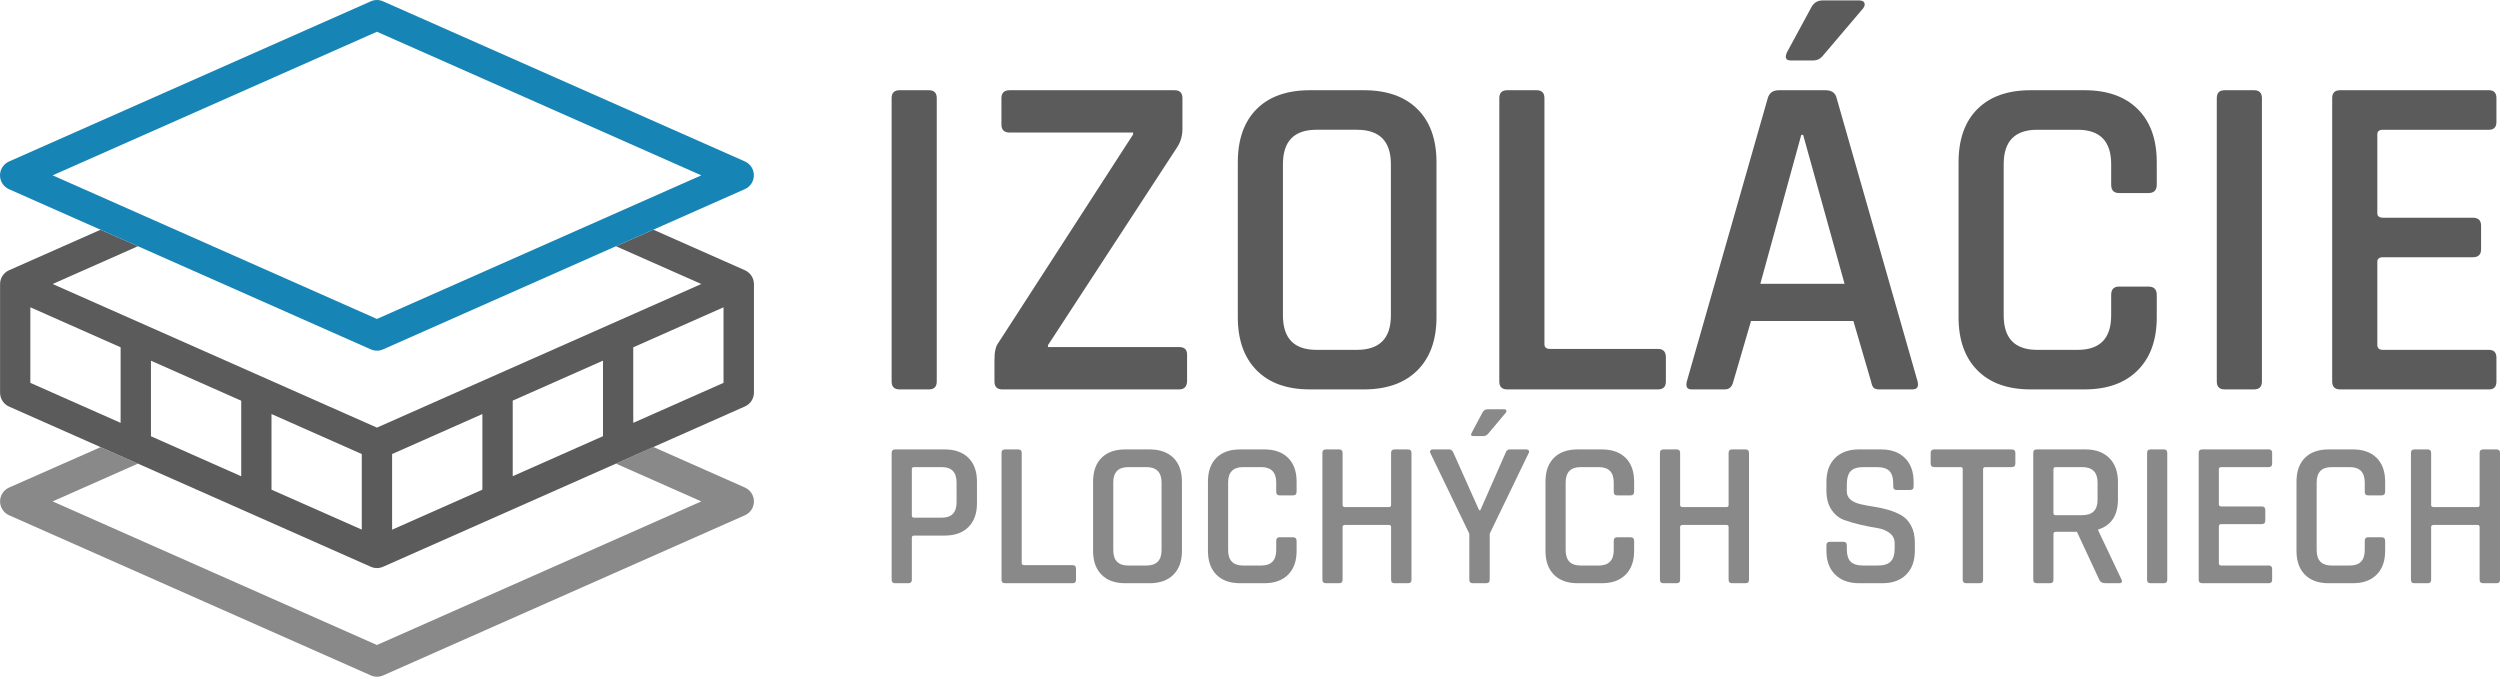
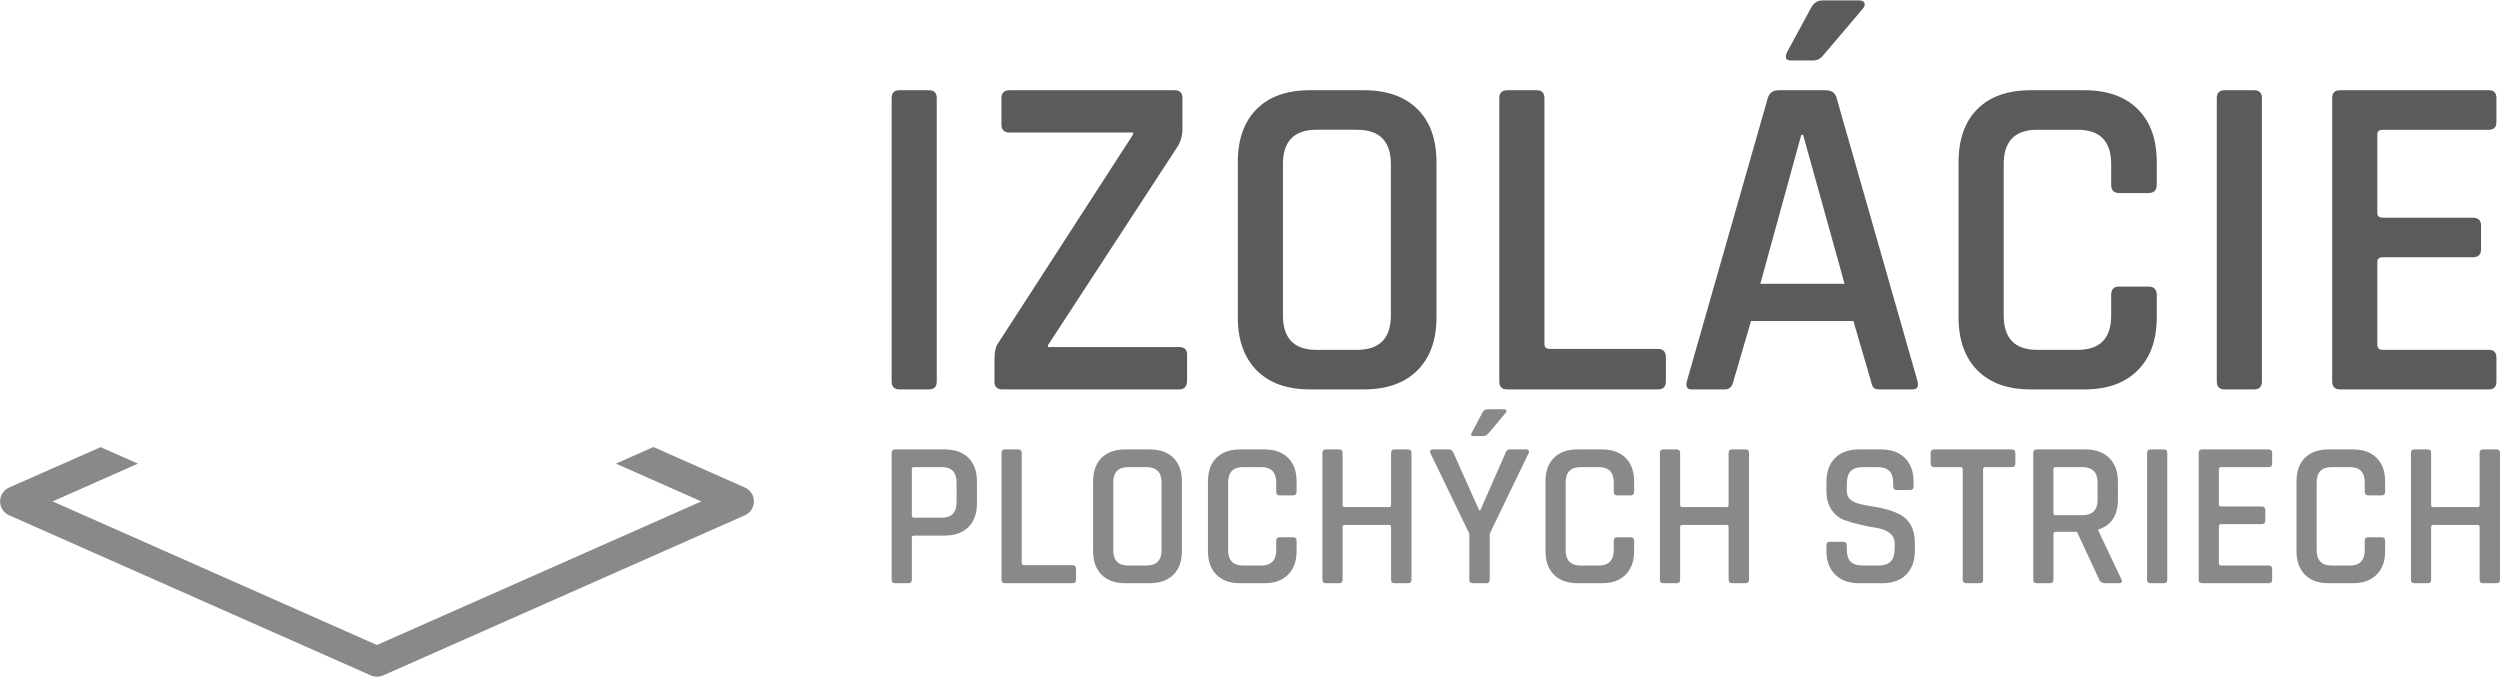
<svg xmlns="http://www.w3.org/2000/svg" xml:space="preserve" width="228.7mm" height="61.907mm" version="1.1" style="shape-rendering:geometricPrecision; text-rendering:geometricPrecision; image-rendering:optimizeQuality; fill-rule:evenodd; clip-rule:evenodd" viewBox="0 0 23058.58 6241.74">
  <defs>
    <style type="text/css">
   
    .fil2 {fill:#898989}
    .fil3 {fill:#5B5B5B}
    .fil1 {fill:#898989;fill-rule:nonzero}
    .fil0 {fill:#5B5B5B;fill-rule:nonzero}
    .fil4 {fill:#1685B6;fill-rule:nonzero}
   
  </style>
  </defs>
  <g id="Layer_x0020_1">
    <g id="_1947781270720">
      <path class="fil0" d="M8640.11 905.09l0 2613.58c0,48.64 -24.32,72.97 -72.96,72.97l-270.37 0c-48.64,0 -72.97,-24.33 -72.97,-72.97l0 -2613.58c0,-48.65 24.33,-72.97 72.97,-72.97l270.37 0c48.64,0 72.96,24.32 72.96,72.97zm532.16 2613.58l0 -201.7c0,-74.39 12.88,-127.31 38.63,-158.79l1240.27 -1918.35 0 -17.18 -1137.27 0c-51.51,0 -77.25,-24.32 -77.25,-72.96l0 -244.61c0,-48.65 25.74,-72.97 77.25,-72.97l1519.23 0c48.64,0 72.96,24.32 72.96,72.97l0 283.24c0,62.95 -15.74,118.74 -47.22,167.37l-1193.06 1828.24 0 17.17 1210.24 0c48.63,0 72.96,22.89 72.96,68.66l0 240.33c0,54.36 -24.33,81.55 -72.96,81.55l-1630.83 0c-48.64,0 -72.96,-24.33 -72.96,-72.97zm2969.82 -291.82l373.35 0c208.88,0 313.3,-105.87 313.3,-317.59l0 -1394.79c0,-211.71 -104.42,-317.57 -313.3,-317.57l-373.35 0c-205.99,0 -309,105.86 -309,317.57l0 1394.79c0,211.72 103,317.59 309,317.59zm437.75 364.78l-497.84 0c-211.72,0 -375.52,-58.66 -491.39,-175.96 -115.88,-117.31 -173.81,-280.38 -173.81,-489.24l0 -1429.12c0,-211.71 57.93,-375.52 173.81,-491.38 115.87,-115.89 279.67,-173.82 491.39,-173.82l497.84 0c211.71,0 376.23,57.93 493.53,173.82 117.3,115.86 175.96,279.67 175.96,491.38l0 1429.12c0,208.86 -58.66,371.93 -175.96,489.24 -117.3,117.3 -281.81,175.96 -493.53,175.96zm2712.29 0l-1390.47 0c-48.65,0 -72.96,-24.33 -72.96,-72.97l0 -2613.58c0,-48.65 24.31,-72.97 72.96,-72.97l270.37 0c48.64,0 72.95,24.32 72.95,72.97l0 2270.26c0,28.61 17.17,42.92 51.51,42.92l995.64 0c48.65,0 72.97,25.74 72.97,77.25l0 223.15c0,48.64 -24.32,72.97 -72.97,72.97zm1519.25 -3587.8l334.75 0c25.74,0 42.2,7.15 49.34,21.47 7.15,14.3 3.58,31.46 -10.72,51.49l-364.8 429.16c-25.75,34.33 -57.22,51.5 -94.41,51.5l-210.29 0c-42.91,0 -54.35,-24.32 -34.34,-72.96l223.18 -412c22.89,-45.77 58.65,-68.66 107.3,-68.66zm-901.25 3587.8l-309.01 0c-40.05,0 -54.34,-24.33 -42.9,-72.97l746.75 -2613.58c14.3,-48.65 48.64,-72.97 103,-72.97l429.15 0c57.23,0 91.56,24.32 103,72.97l746.75 2613.58c11.44,48.64 -4.3,72.97 -47.22,72.97l-304.7 0c-25.75,0 -43.64,-5.01 -53.64,-15.03 -10.02,-10 -17.89,-29.31 -23.61,-57.93l-163.08 -557.9 -944.16 0 -163.07 557.9c-11.44,48.64 -37.19,72.97 -77.25,72.97zm703.83 -2347.53l-377.66 1373.33 776.78 0 -381.95 -1373.33 -17.17 0zm2613.61 2347.53l-497.84 0c-211.71,0 -375.51,-58.66 -491.38,-175.96 -115.88,-117.31 -173.81,-280.38 -173.81,-489.24l0 -1429.12c0,-211.71 57.93,-375.52 173.81,-491.38 115.87,-115.89 279.67,-173.82 491.38,-173.82l497.84 0c208.86,0 371.94,57.93 489.24,173.82 117.3,115.86 175.96,279.67 175.96,491.38l0 206c0,51.49 -25.75,77.25 -77.25,77.25l-270.37 0c-48.64,0 -72.97,-25.76 -72.97,-77.25l0 -188.84c0,-211.71 -102.99,-317.57 -309,-317.57l-373.35 0c-206,0 -309.01,105.86 -309.01,317.57l0 1394.79c0,211.72 103,317.59 309.01,317.59l373.35 0c206,0 309,-105.87 309,-317.59l0 -188.82c0,-51.51 24.33,-77.26 72.97,-77.26l270.37 0c51.5,0 77.25,25.75 77.25,77.26l0 205.99c0,208.86 -58.66,371.93 -175.96,489.24 -117.3,117.3 -280.38,175.96 -489.24,175.96zm1635.1 -2686.55l0 2613.58c0,48.64 -24.32,72.97 -72.96,72.97l-270.37 0c-48.64,0 -72.97,-24.33 -72.97,-72.97l0 -2613.58c0,-48.65 24.33,-72.97 72.97,-72.97l270.37 0c48.64,0 72.96,24.32 72.96,72.97zm2094.32 2686.55l-1373.32 0c-48.65,0 -72.96,-24.33 -72.96,-72.97l0 -2613.58c0,-48.65 24.31,-72.97 72.96,-72.97l1373.32 0c45.77,0 68.66,24.32 68.66,72.97l0 218.86c0,48.64 -22.89,72.97 -68.66,72.97l-978.49 0c-34.33,0 -51.51,14.3 -51.51,42.92l0 725.27c0,28.62 17.18,42.92 51.51,42.92l828.27 0c51.51,0 77.25,24.31 77.25,72.96l0 218.87c0,48.64 -25.74,72.96 -77.25,72.96l-828.27 0c-34.33,0 -51.51,14.31 -51.51,42.92l0 763.91c0,31.48 17.18,47.22 51.51,47.22l978.49 0c45.77,0 68.66,24.31 68.66,72.96l0 218.86c0,48.64 -22.89,72.97 -68.66,72.97z" />
      <path class="fil1" d="M8377.62 5379.31l-120.91 0c-21.77,0 -32.64,-10.89 -32.64,-32.64l0 -1168.87c0,-21.75 10.87,-32.63 32.64,-32.63l456.8 0c93.4,0 166.34,25.9 218.79,77.74 52.47,51.82 78.7,125.08 78.7,219.76l0 199.62c0,93.4 -26.23,166.33 -78.7,218.79 -52.45,52.47 -125.39,78.7 -218.79,78.7l-280.23 0c-15.36,0 -23.02,6.39 -23.02,19.19l0 387.7c0,21.75 -10.89,32.64 -32.64,32.64zm53.75 -604.58l255.27 0c90.84,0 136.26,-47.35 136.26,-142.04l0 -182.33c0,-94.69 -45.42,-142.04 -136.26,-142.04l-255.27 0c-14.09,0 -21.11,6.41 -21.11,19.21l0 428c0,12.8 7.03,19.21 21.11,19.21zm1460.6 604.58l-621.87 0c-21.76,0 -32.63,-10.89 -32.63,-32.64l0 -1168.87c0,-21.75 10.87,-32.63 32.63,-32.63l120.92 0c21.75,0 32.63,10.88 32.63,32.63l0 1015.32c0,12.79 7.67,19.19 23.02,19.19l445.3 0c21.75,0 32.62,11.52 32.62,34.56l0 99.8c0,21.75 -10.87,32.64 -32.62,32.64zm514.38 -163.14l166.99 0c93.4,0 140.11,-47.35 140.11,-142.04l0 -623.77c0,-94.69 -46.7,-142.04 -140.11,-142.04l-166.99 0c-92.12,0 -138.19,47.35 -138.19,142.04l0 623.77c0,94.69 46.07,142.04 138.19,142.04zm195.77 163.14l-222.64 0c-94.68,0 -167.93,-26.23 -219.76,-78.69 -51.83,-52.47 -77.75,-125.4 -77.75,-218.81l0 -639.14c0,-94.67 25.91,-167.93 77.75,-219.76 51.82,-51.83 125.07,-77.74 219.76,-77.74l222.64 0c94.69,0 168.26,25.9 220.72,77.74 52.46,51.82 78.69,125.08 78.69,219.76l0 639.14c0,93.41 -26.23,166.34 -78.69,218.81 -52.47,52.46 -126.03,78.69 -220.72,78.69zm1059.47 0l-222.64 0c-94.68,0 -167.93,-26.23 -219.76,-78.69 -51.83,-52.47 -77.75,-125.4 -77.75,-218.81l0 -639.14c0,-94.67 25.91,-167.93 77.75,-219.76 51.82,-51.83 125.07,-77.74 219.76,-77.74l222.64 0c93.41,0 166.35,25.9 218.8,77.74 52.47,51.82 78.69,125.08 78.69,219.76l0 92.13c0,23.04 -11.5,34.54 -34.54,34.54l-120.91 0c-21.77,0 -32.64,-11.5 -32.64,-34.54l0 -84.45c0,-94.69 -46.06,-142.04 -138.19,-142.04l-166.99 0c-92.12,0 -138.19,47.35 -138.19,142.04l0 623.77c0,94.69 46.07,142.04 138.19,142.04l166.99 0c92.13,0 138.19,-47.35 138.19,-142.04l0 -84.45c0,-23.02 10.87,-34.53 32.64,-34.53l120.91 0c23.04,0 34.54,11.51 34.54,34.53l0 92.13c0,93.41 -26.22,166.34 -78.69,218.81 -52.45,52.46 -125.39,78.69 -218.8,78.69zm689.04 0l-120.91 0c-21.77,0 -32.64,-10.89 -32.64,-32.64l0 -1168.87c0,-21.75 10.87,-32.63 32.64,-32.63l120.91 0c21.75,0 32.63,10.88 32.63,32.63l0 479.83c0,12.79 7.67,19.19 23.03,19.19l404.98 0c12.79,0 19.2,-6.39 19.2,-19.19l0 -479.83c0,-21.75 10.87,-32.63 32.62,-32.63l122.84 0c21.76,0 32.63,10.88 32.63,32.63l0 1168.87c0,21.75 -10.87,32.64 -32.63,32.64l-122.84 0c-21.75,0 -32.62,-10.89 -32.62,-32.64l0 -485.59c0,-12.79 -6.4,-19.19 -19.2,-19.19l-404.98 0c-15.36,0 -23.03,6.39 -23.03,19.19l0 485.59c0,21.75 -10.88,32.64 -32.63,32.64zm1370.4 -1604.56l151.64 0c10.22,0 16.95,3.2 20.14,9.6 3.2,6.39 1.6,14.08 -4.8,23.03l-161.23 191.94c-12.78,15.36 -28.14,23.02 -46.06,23.02l-90.21 0c-23.04,0 -28.16,-10.86 -15.36,-32.63l97.88 -184.25c10.24,-20.48 26.23,-30.71 47.98,-30.71zm-13.43 1604.56l-122.83 0c-21.75,0 -32.63,-10.89 -32.63,-32.64l0 -424.17 -358.92 -742.77c-5.12,-10.24 -5.12,-18.56 0,-24.96 5.11,-6.39 12.16,-9.59 21.11,-9.59l153.55 0c16.63,0 29.42,10.88 38.37,32.63l236.09 527.83 11.51 0 232.24 -527.83c7.68,-21.75 20.47,-32.63 38.38,-32.63l153.55 0c10.23,0 17.59,3.2 22.07,9.59 4.48,6.4 4.16,14.72 -0.96,24.96l-358.9 742.77 0 424.17c0,21.75 -10.88,32.64 -32.64,32.64zm1067.15 0l-222.64 0c-94.67,0 -167.93,-26.23 -219.76,-78.69 -51.82,-52.47 -77.74,-125.4 -77.74,-218.81l0 -639.14c0,-94.67 25.91,-167.93 77.74,-219.76 51.82,-51.83 125.08,-77.74 219.76,-77.74l222.64 0c93.42,0 166.35,25.9 218.81,77.74 52.47,51.82 78.68,125.08 78.68,219.76l0 92.13c0,23.04 -11.5,34.54 -34.53,34.54l-120.92 0c-21.77,0 -32.63,-11.5 -32.63,-34.54l0 -84.45c0,-94.69 -46.07,-142.04 -138.19,-142.04l-167 0c-92.11,0 -138.19,47.35 -138.19,142.04l0 623.77c0,94.69 46.08,142.04 138.19,142.04l167 0c92.12,0 138.19,-47.35 138.19,-142.04l0 -84.45c0,-23.02 10.86,-34.53 32.63,-34.53l120.92 0c23.03,0 34.53,11.51 34.53,34.53l0 92.13c0,93.41 -26.21,166.34 -78.68,218.81 -52.46,52.46 -125.39,78.69 -218.81,78.69zm689.04 0l-120.91 0c-21.77,0 -32.63,-10.89 -32.63,-32.64l0 -1168.87c0,-21.75 10.86,-32.63 32.63,-32.63l120.91 0c21.76,0 32.64,10.88 32.64,32.63l0 479.83c0,12.79 7.66,19.19 23.02,19.19l404.98 0c12.79,0 19.21,-6.39 19.21,-19.19l0 -479.83c0,-21.75 10.87,-32.63 32.62,-32.63l122.83 0c21.77,0 32.63,10.88 32.63,32.63l0 1168.87c0,21.75 -10.86,32.64 -32.63,32.64l-122.83 0c-21.75,0 -32.62,-10.89 -32.62,-32.64l0 -485.59c0,-12.79 -6.41,-19.19 -19.21,-19.19l-404.98 0c-15.36,0 -23.02,6.39 -23.02,19.19l0 485.59c0,21.75 -10.88,32.64 -32.64,32.64zm1381.92 -299.42l0 -49.9c0,-21.77 10.88,-32.63 32.63,-32.63l122.84 0c21.75,0 32.63,10.86 32.63,32.63l0 34.54c0,53.74 11.83,92.45 35.5,116.12 23.67,23.67 63.02,35.51 118.05,35.51l132.43 0c55.02,0 94.68,-12.48 118.99,-37.43 24.32,-24.96 36.48,-65.59 36.48,-121.88l0 -44.15c0,-40.94 -15.68,-73.25 -47.03,-96.92 -31.35,-23.67 -70.04,-39.03 -116.12,-46.07 -46.06,-7.03 -96.6,-16.95 -151.62,-29.75 -55.03,-12.79 -105.56,-27.5 -151.64,-44.13 -46.06,-16.65 -84.75,-47.99 -116.11,-94.06 -31.35,-46.07 -47.02,-104.91 -47.02,-176.57l0 -80.61c0,-93.4 26.55,-166.66 79.65,-219.77 53.1,-53.1 126.36,-79.65 219.77,-79.65l203.44 0c94.69,0 168.58,26.55 221.69,79.65 53.08,53.1 79.65,126.36 79.65,219.77l0 42.23c0,21.75 -10.89,32.63 -32.64,32.63l-122.83 0c-21.75,0 -32.63,-10.88 -32.63,-32.63l0 -24.94c0,-55.04 -11.84,-94.37 -35.51,-118.05 -23.67,-23.67 -63.03,-35.52 -118.04,-35.52l-120.92 0c-55.03,0 -94.37,12.48 -118.05,37.43 -23.67,24.96 -35.5,67.5 -35.5,127.64l0 59.5c0,57.58 41.58,96.6 124.75,117.08 37.1,8.96 77.75,16.65 121.88,23.04 44.15,6.39 88.6,15.99 133.39,28.79 44.79,12.8 85.74,29.75 122.84,50.87 37.1,21.11 67.17,53.1 90.21,95.96 23.04,42.86 34.55,95.01 34.55,156.42l0 74.86c0,93.4 -26.56,166.65 -79.65,219.77 -53.1,53.1 -126.36,79.65 -219.77,79.65l-214.97 0c-93.41,0 -166.98,-26.55 -220.71,-79.65 -53.75,-53.11 -80.62,-126.36 -80.62,-219.77zm1412.62 299.42l-120.91 0c-23.04,0 -34.56,-10.89 -34.56,-32.64l0 -1019.15c0,-12.79 -6.39,-19.21 -19.19,-19.21l-241.84 0c-23.03,0 -34.54,-10.87 -34.54,-32.62l0 -97.89c0,-21.75 11.51,-32.63 34.54,-32.63l712.08 0c23.02,0 34.54,10.88 34.54,32.63l0 97.89c0,21.75 -11.52,32.62 -34.54,32.62l-241.85 0c-14.08,0 -21.1,6.41 -21.1,19.21l0 1019.15c0,21.75 -10.89,32.64 -32.64,32.64zm648.74 0l-120.92 0c-21.76,0 -32.63,-10.89 -32.63,-32.64l0 -1168.87c0,-21.75 10.87,-32.63 32.63,-32.63l449.12 0c93.4,0 166.66,26.55 219.77,79.65 53.09,53.1 79.65,126.36 79.65,219.77l0 161.21c0,147.15 -60.79,239.92 -182.34,278.32l0 7.68 213.04 449.11c14.09,25.6 5.77,38.39 -24.94,38.39l-119 0c-30.7,0 -50.54,-10.89 -59.5,-32.64l-205.37 -441.44 -193.86 0c-15.36,0 -23.03,6.39 -23.03,19.2l0 422.24c0,21.75 -10.88,32.64 -32.63,32.64zm53.74 -627.62l243.75 0c94.68,0 142.03,-46.71 142.03,-140.12l0 -161.22c0,-94.69 -47.35,-142.04 -142.03,-142.04l-243.75 0c-14.08,0 -21.11,6.41 -21.11,19.21l0 404.98c0,12.78 7.04,19.19 21.11,19.19zm1028.75 -573.88l0 1168.87c0,21.75 -10.88,32.64 -32.63,32.64l-120.91 0c-21.77,0 -32.64,-10.89 -32.64,-32.64l0 -1168.87c0,-21.75 10.87,-32.63 32.64,-32.63l120.91 0c21.75,0 32.63,10.88 32.63,32.63zm936.64 1201.51l-614.18 0c-21.76,0 -32.63,-10.89 -32.63,-32.64l0 -1168.87c0,-21.75 10.87,-32.63 32.63,-32.63l614.18 0c20.48,0 30.71,10.88 30.71,32.63l0 97.89c0,21.75 -10.23,32.62 -30.71,32.62l-437.61 0c-15.36,0 -23.03,6.41 -23.03,19.21l0 324.36c0,12.79 7.67,19.19 23.03,19.19l370.44 0c23.02,0 34.54,10.89 34.54,32.64l0 97.89c0,21.75 -11.52,32.63 -34.54,32.63l-370.44 0c-15.36,0 -23.03,6.39 -23.03,19.19l0 341.64c0,14.07 7.67,21.11 23.03,21.11l437.61 0c20.48,0 30.71,10.87 30.71,32.64l0 97.87c0,21.75 -10.23,32.64 -30.71,32.64zm775.41 0l-222.64 0c-94.68,0 -167.93,-26.23 -219.76,-78.69 -51.83,-52.47 -77.75,-125.4 -77.75,-218.81l0 -639.14c0,-94.67 25.91,-167.93 77.75,-219.76 51.82,-51.83 125.07,-77.74 219.76,-77.74l222.64 0c93.41,0 166.35,25.9 218.8,77.74 52.47,51.82 78.69,125.08 78.69,219.76l0 92.13c0,23.04 -11.5,34.54 -34.54,34.54l-120.91 0c-21.77,0 -32.64,-11.5 -32.64,-34.54l0 -84.45c0,-94.69 -46.06,-142.04 -138.19,-142.04l-166.99 0c-92.12,0 -138.19,47.35 -138.19,142.04l0 623.77c0,94.69 46.07,142.04 138.19,142.04l166.99 0c92.13,0 138.19,-47.35 138.19,-142.04l0 -84.45c0,-23.02 10.87,-34.53 32.64,-34.53l120.91 0c23.04,0 34.54,11.51 34.54,34.53l0 92.13c0,93.41 -26.22,166.34 -78.69,218.81 -52.45,52.46 -125.39,78.69 -218.8,78.69zm689.04 0l-120.91 0c-21.77,0 -32.64,-10.89 -32.64,-32.64l0 -1168.87c0,-21.75 10.87,-32.63 32.64,-32.63l120.91 0c21.75,0 32.63,10.88 32.63,32.63l0 479.83c0,12.79 7.67,19.19 23.03,19.19l404.98 0c12.78,0 19.2,-6.39 19.2,-19.19l0 -479.83c0,-21.75 10.87,-32.63 32.62,-32.63l122.84 0c21.76,0 32.63,10.88 32.63,32.63l0 1168.87c0,21.75 -10.87,32.64 -32.63,32.64l-122.84 0c-21.75,0 -32.62,-10.89 -32.62,-32.64l0 -485.59c0,-12.79 -6.41,-19.19 -19.2,-19.19l-404.98 0c-15.36,0 -23.03,6.39 -23.03,19.19l0 485.59c0,21.75 -10.88,32.64 -32.63,32.64z" />
    </g>
    <g id="_1947781270192">
      <path class="fil2" d="M928 4124.24l-843.89 372.47c-50.89,22.61 -83.4,72.09 -83.4,127.93 0,55.13 32.52,105.31 83.4,127.94l3336.7 1477.16c17.66,7.77 37.47,12.02 56.54,12.02 19.09,0 38.88,-4.24 56.54,-12.02l3336.7 -1477.16c50.89,-22.63 83.4,-72.1 83.4,-127.94 0,-55.13 -32.52,-105.31 -83.4,-127.93l-843.77 -373.83 -345.74 153.31 787.35 348.44 -2991.79 1324.5 -2991.08 -1324.5 786.36 -348.32 -343.92 -152.07z" />
-       <path class="fil3" d="M6869.88 2492.28l-843.9 -373.89 -344.9 152.67 787.35 348.44 -2991.79 1324.5 -2991.08 -1324.5 786.64 -348.44 -344.91 -151.95 -843.19 373.17c-50.89,22.63 -83.4,72.09 -83.4,127.93l0 1002.22c0,55.13 32.52,105.31 83.4,127.93l1187.81 525.96 0.28 -0.12 2147.89 951.33c17.66,7.77 37.46,12.01 56.54,12.01 19.08,0 38.88,-4.23 56.54,-12.01l1900.1 -841.58 -0.01 0 593.54 -263.06 -0.12 -0.05 695.71 -308.23 23.75 -10.54 124.43 -55.12c50.89,-22.63 83.4,-72.1 83.4,-127.94l0 -1001.5c-0.72,-55.13 -33.22,-105.31 -84.11,-127.22zm-5477.52 1531.58l0 -696.88 832.58 368.95 0 696.88 -832.58 -368.95zm1111.76 -204.97l832.58 368.94 0 696.89 -832.58 -368.23 0 -697.59zm1112.47 368.94l832.58 -368.94 0 697.59 -832.58 368.94 0 -697.59zm1112.47 -492.62l832.58 -368.94 0 696.88 -832.58 368.94 0 -696.88zm-4449.16 -860.86l832.58 368.95 0 696.88 -832.58 -368.94 0 -696.89zm5560.91 1065.83l0 -696.88 832.59 -368.95 0 696.89 -832.59 368.94z" />
-       <path class="fil4" d="M1271.7 2271.28l0.5 -0.22 2147.89 951.33c17.66,7.77 37.46,12.01 56.54,12.01 19.08,0 38.88,-4.23 56.54,-12.01l263.6 -116.75 0 -0.01 3073.1 -1361.11c50.89,-22.63 83.39,-72.1 83.39,-127.94 0,-55.84 -32.51,-105.3 -83.39,-127.93l-3336.7 -1476.45c-36.04,-16.25 -77.04,-16.25 -113.08,0l-3336.7 1477.17c-50.89,22.61 -83.4,72.09 -83.4,127.93 0,55.84 32.52,105.31 83.4,127.93l1188.3 526.06zm2204.94 -1978.49l2991.79 1324.5 -2991.79 1324.5 -2991.08 -1324.5 2991.08 -1324.5z" />
    </g>
  </g>
</svg>